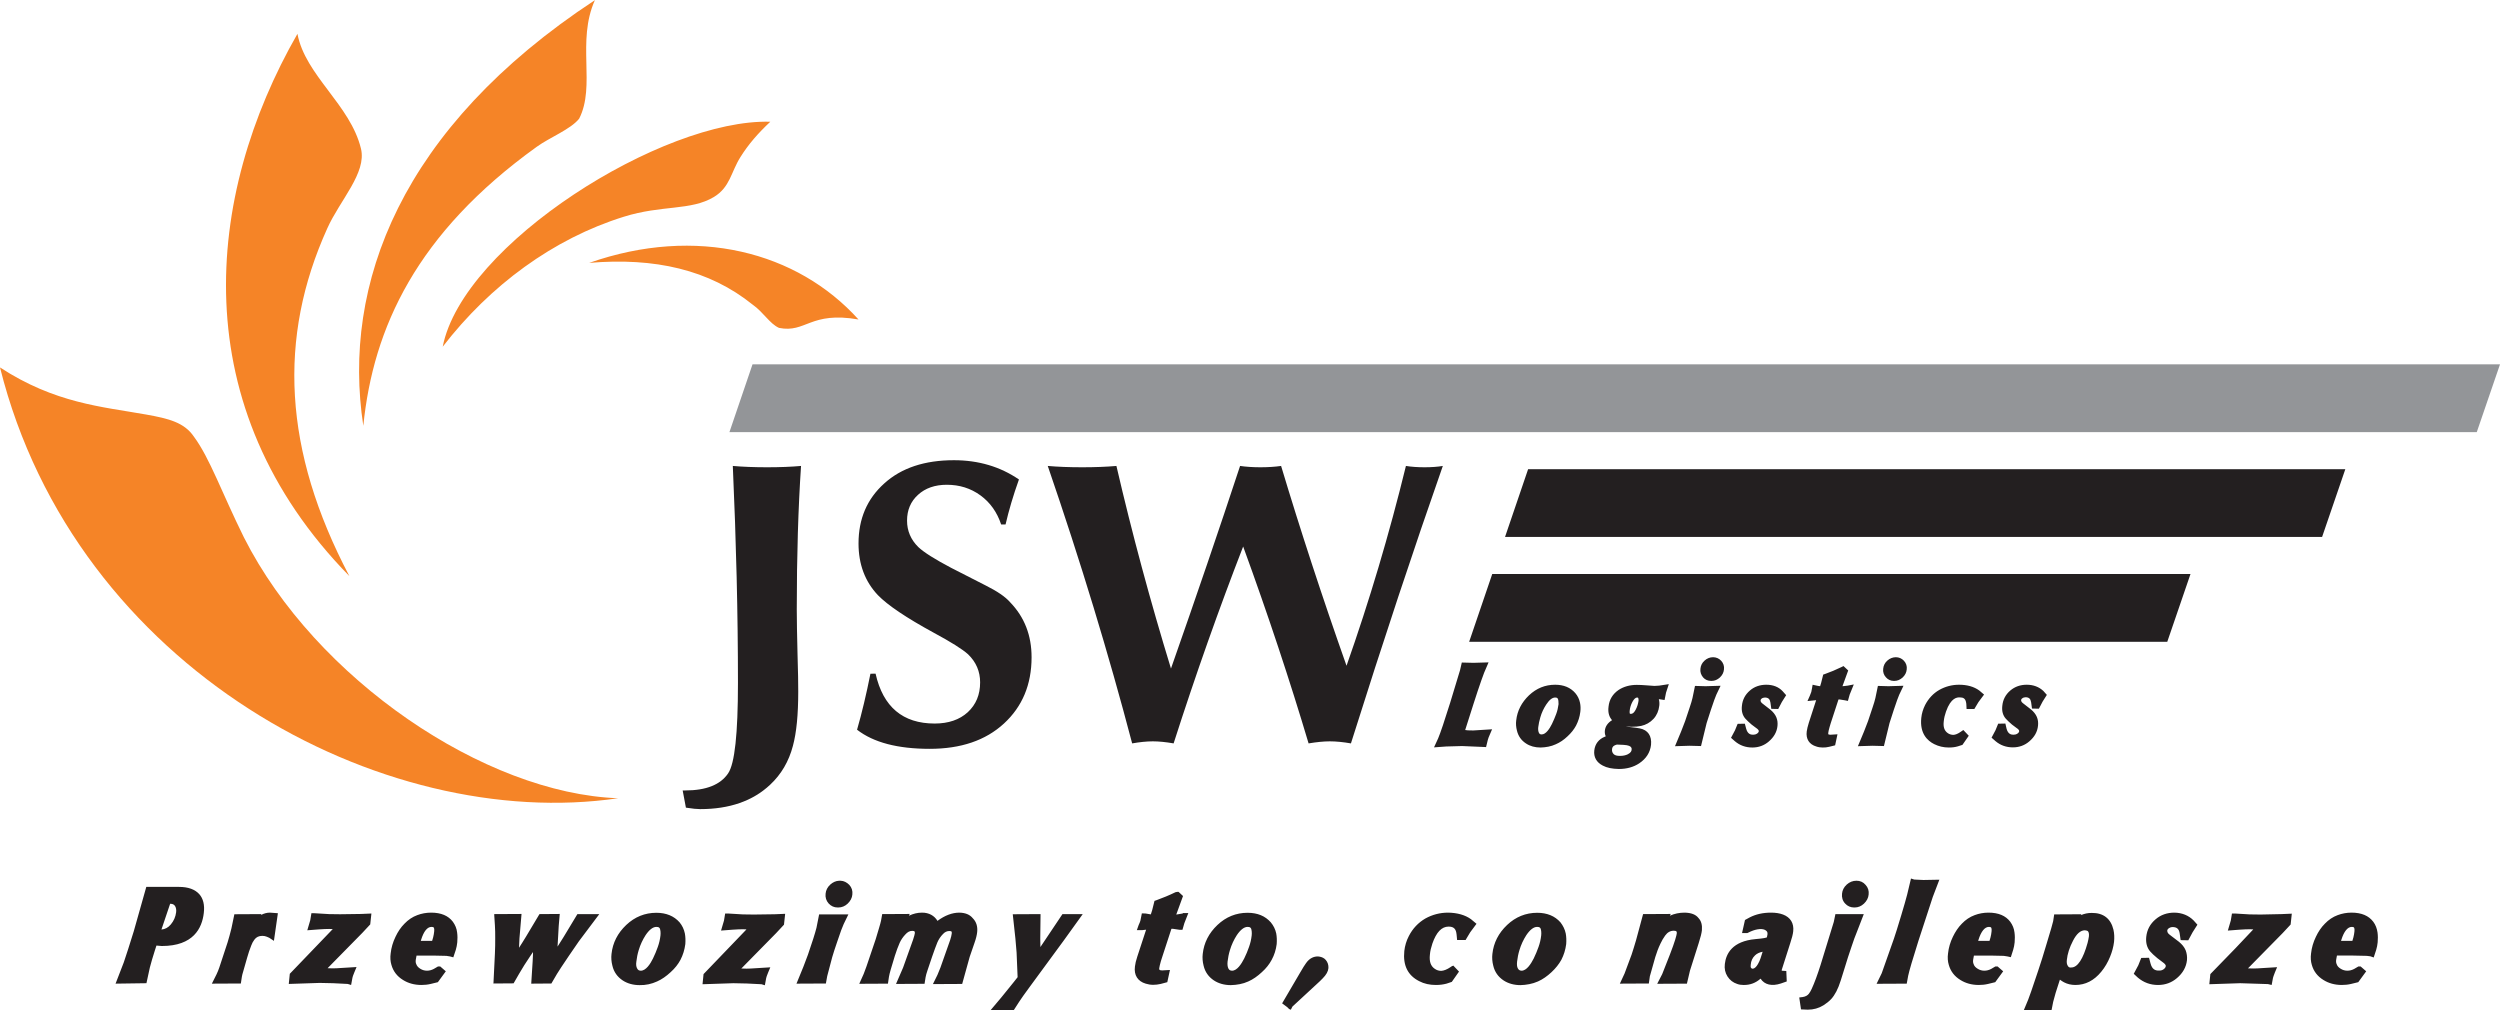
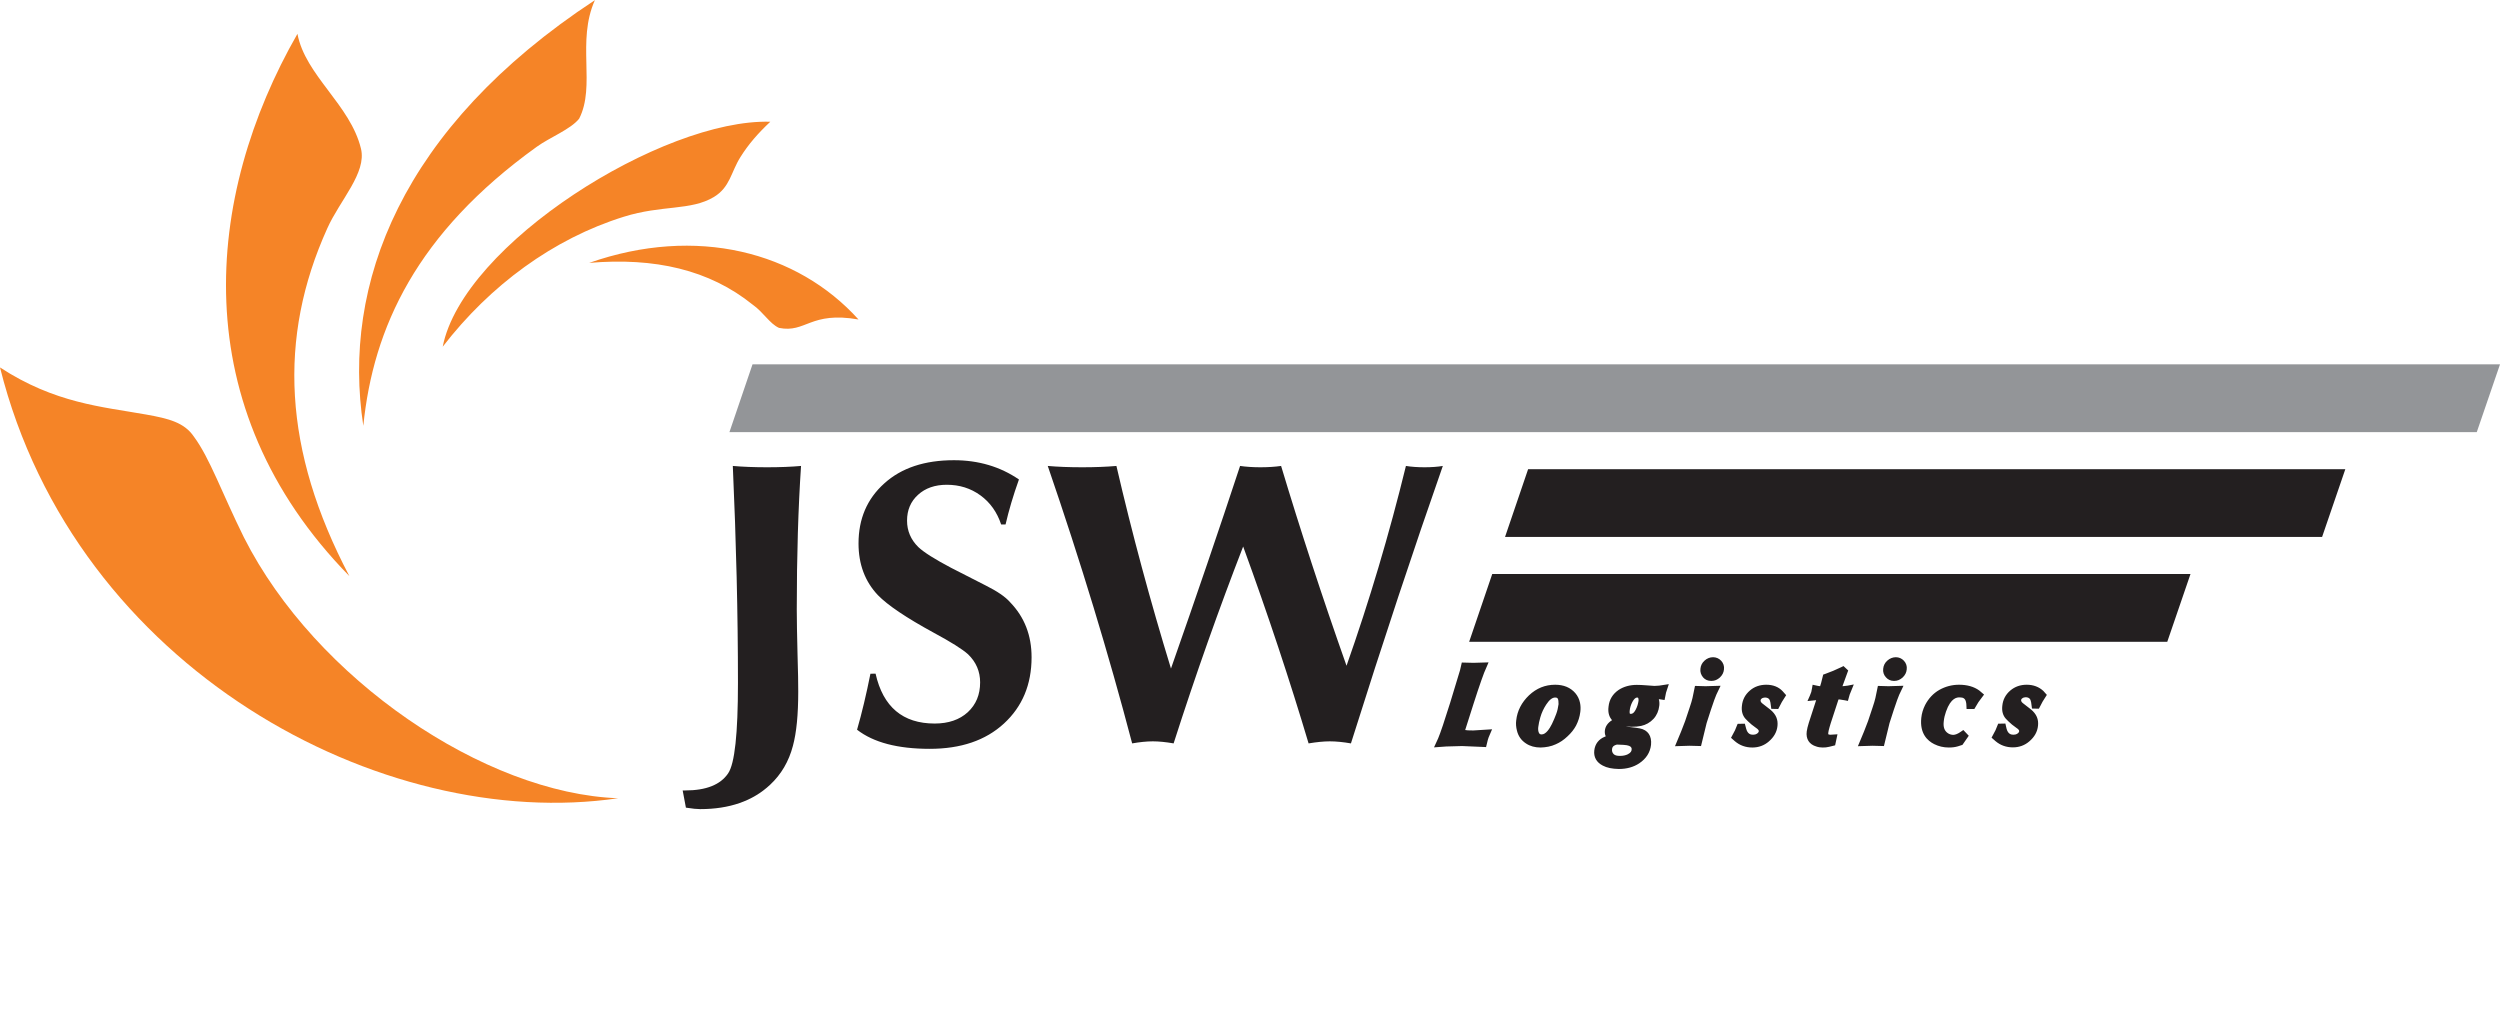
<svg xmlns="http://www.w3.org/2000/svg" version="1.1" id="Warstwa_1" x="0px" y="0px" viewBox="0 0 1700.3 687.2" style="enable-background:new 0 0 1700.3 687.2;" xml:space="preserve">
  <style type="text/css">
	.st0{fill:#231F20;}
	.st1{fill-rule:evenodd;clip-rule:evenodd;fill:#F58427;}
	.st2{fill-rule:evenodd;clip-rule:evenodd;fill:#939598;}
</style>
  <g id="layer_1">
    <g>
      <g>
        <path class="st0" d="M999.2,436.5H1474l15.8-46.1h-474.9L999.2,436.5z M1039.3,319.1l-15.7,46.1h555.7l15.8-46.1H1039.3z      M521.7,317.8c-8.7,0-16.4-0.3-23.3-0.9c2.3,51.5,3.5,100.7,3.5,147.6c0,34.5-2.2,55-6.7,61.5c-5.2,7.7-14.9,11.6-29.2,11.6h-1.7     l2.2,11.7c4.4,0.7,7.6,1,9.7,1c19.9,0,35.8-5.5,47.6-16.6c7.5-7,12.7-15.8,15.5-26.5c2.4-8.9,3.6-21.1,3.6-36.8     c0-5-0.1-13.7-0.5-26.1c-0.3-12.4-0.5-22.4-0.5-29.8c0-36.7,1-69.2,2.9-97.6C538.2,317.5,530.4,317.8,521.7,317.8 M968.9,317.8     c-4.8,0-9-0.3-12.7-0.9c-11.4,46.6-24.9,91.9-40.4,135.9c-16.6-47-31.4-92.3-44.5-135.9c-4.2,0.6-8.9,0.9-14.1,0.9     c-5,0-9.6-0.3-13.8-0.9c-14,42.5-29.7,88.5-47,137.8c-14-45.7-26.4-91.6-37.1-137.8c-6.8,0.6-14.6,0.9-23.2,0.9     c-8.9,0-16.7-0.3-23.5-0.9C735,382.1,754.1,445,770,505.6c5.2-0.9,9.8-1.4,14.1-1.4c4.2,0,8.9,0.5,14.1,1.4     c15.1-47.1,30.9-91.6,47.3-133.9c17,46.6,31.8,91.3,44.5,133.9c5.5-0.9,10.3-1.4,14.4-1.4c4.4,0,9.2,0.5,14.4,1.4     c22.1-70.2,43-133.1,62.5-188.7C977.7,317.5,973.6,317.8,968.9,317.8 M670.4,398.2c-7.8-4-15.6-8-23.5-12     c-11-5.8-18.5-10.5-22.3-14.1c-5.1-5-7.7-11-7.7-18c0-7.2,2.5-13.1,7.5-17.6c4.9-4.5,11.5-6.8,19.5-6.8c8.7,0,16.3,2.4,22.9,7.2     c6.6,4.8,11.3,11.4,14.1,19.8h3c2.2-9.5,5.2-19.7,9.1-30.6c-12.7-8.7-27.5-13.1-44.2-13.1c-19.9,0-35.7,5.2-47.4,15.8     c-11.7,10.5-17.5,24.1-17.5,40.8c0,14.2,4.4,25.9,13.2,35.2c6.6,6.8,19.2,15.3,37.9,25.5c11.7,6.3,19.5,11.2,23.4,14.7     c5.5,5.3,8.2,11.7,8.2,19.1c0,8.4-2.8,15.1-8.4,20.3c-5.6,5.1-13.1,7.7-22.5,7.7c-21.7,0-35.1-11.3-40.2-33.9H592     c-2.8,14-5.8,26.7-9.1,38.1c11.2,8.7,27.7,13,49.4,13c21.2,0,38-5.7,50.5-17.2c12.5-11.5,18.8-26.5,18.8-45.1     c0-14.8-4.8-27.3-14.6-37.4C683.8,405.9,678.2,402.1,670.4,398.2 M1378.4,465.7c-4.3,0-8,1.3-11.1,3.9c-3.3,2.8-5.1,6.3-5.5,10.5     c-0.4,3.5,0.4,6.4,2.3,8.6c1,1.1,2.3,2.4,4.3,4.1l3.2,2.4c0.8,0.5,1.7,1.3,1.7,2c-0.1,0.8-0.5,1.3-1.3,1.8     c-0.8,0.5-1.6,0.7-2.6,0.7c-1.6,0-3.7-0.4-4.7-4.1l-0.8-3.5l-4.9,0.1l-1.8,4.4l-2.7,5.1l2.6,2.3c3.4,2.9,7.4,4.3,11.9,4.3     c4.3,0,8.1-1.4,11.2-4.1c3.5-3,5.5-6.5,5.9-10.7c0.2-2.1,0-4-0.8-5.9c-0.8-1.9-2.2-3.6-4-5.1l-5.4-4.2c-1.2-0.9-1.3-1.6-1.3-2.2     c0-0.3,0.2-0.8,1-1.3c0.5-0.4,1.3-0.5,2.1-0.6c2.3,0.1,3.3,1,3.7,3.4l0.6,4.3l4.7,0.1l2.5-4.8l2.9-4.6l-2.4-2.7     C1386.8,467.2,1383,465.7,1378.4,465.7 M1332.4,465.7c-4.8,0-9.3,1.2-13.4,3.5c-4.2,2.4-7.4,5.9-9.7,10.3     c-1.4,2.8-2.3,5.8-2.6,8.8c-1.1,10.6,4.2,15.5,8.8,17.8c3,1.5,6.3,2.3,9.9,2.3c2.2,0,4.2-0.2,6.2-0.8l3.1-1l4.3-6.2l-3.7-3.9     l-1.6,1.1c-2.1,1.5-3.9,2.2-5.3,2.2h-0.1c-1.3-0.1-2.5-0.4-3.6-1.2c-2.3-1.6-3.2-4.2-2.7-8.1c0.2-2.1,0.7-4.2,1.5-6.5     c3.4-9.7,7.7-9.7,9.3-9.7c2.6,0,3.8,0.9,4.3,3.1c0.2,0.8,0.3,1.7,0.3,2.7l0.1,2.1h5.3l0.7-1.2c0.9-1.6,1.6-2.7,2.1-3.5l3.8-5.1     l-3.3-2.8C1342.5,467,1337.9,465.7,1332.4,465.7 M1277.2,466.5l-1.7,8.2c-0.4,1.7-1,3.8-1.9,6.4c-1.4,4.3-2.4,7.4-3.1,9.3l-2.7,7     l-4.2,10.1l9.9-0.3l7.8,0.2l3.8-15.6c0.7-2.3,1.7-5.4,2.9-9l2.3-6.7l1.4-3.6l2.9-6.1l-10.2,0.3L1277.2,466.5z M1283.6,449.3     c-1.7,1.5-2.6,3.4-2.8,5.5c-0.3,2.2,0.4,4.3,1.9,5.9c1.4,1.6,3.3,2.4,5.3,2.4c0.1,0,0.3,0,0.4,0c2.1,0,3.9-0.8,5.6-2.3     c1.7-1.6,2.6-3.4,2.8-5.5c0.3-2.2-0.4-4.3-1.9-5.9C1292,446.2,1287,446.2,1283.6,449.3 M1253.1,466.7l3.9-10.7l-3.2-3l-1.4,0.7     c-3.7,1.8-7.5,3.4-11.2,4.7l-1.2,0.4l-1.4,5.6l-0.7,2.3c-0.7-0.1-1.7-0.2-2.8-0.5l-2.3-0.5l-0.4,2.3c-0.2,1.2-0.4,2.1-0.5,2.6     c-0.2,0.6-0.5,1.4-1,2.6l-1.6,3.6l5.9-0.6l-5,15.4c-0.7,2.3-1.2,4.3-1.4,5.8c-0.7,5.2,1.7,8.9,6.5,10.3c1.4,0.5,2.9,0.7,4.4,0.7     c1.4,0,2.9-0.1,4.4-0.5l4-1l1.6-7.5l-4.8,0.3c-0.9,0-1.3-0.2-1.4-0.3c0,0-0.1-0.3-0.1-0.7l0.3-1.8c0.4-1.5,0.8-3.2,1.4-5     l5.3-16.2l0.7,0c0.8,0.1,2,0.3,3.7,0.6l2,0.4l1.2-4.3l2.8-6.9l-4.1,0.8C1255,466.5,1253.8,466.7,1253.1,466.7 M1201.3,465.7     c-4.3,0-8.1,1.3-11.1,3.9c-3.3,2.8-5.1,6.3-5.5,10.5c-0.4,3.5,0.4,6.4,2.3,8.6c1,1.1,2.3,2.4,4.3,4.1l3.2,2.4     c0.8,0.5,1.7,1.4,1.7,2c-0.1,0.8-0.5,1.3-1.3,1.8c-0.8,0.5-1.6,0.7-2.6,0.7c-1.6,0-3.7-0.4-4.7-4.1l-0.9-3.4l-4.9,0.1l-1.8,4.4     l-2.7,5.1l2.6,2.3c3.4,2.9,7.4,4.3,11.9,4.3c4.3,0,8.1-1.4,11.2-4.1c3.5-3,5.5-6.5,5.9-10.6c0.2-2.1,0-4-0.8-5.9     c-0.8-1.9-2.2-3.6-4-5.1l-5.4-4.2c-1.2-0.9-1.3-1.6-1.3-2.2c0-0.3,0.2-0.8,0.9-1.3c0.5-0.4,1.3-0.5,2.1-0.6     c2.3,0.1,3.3,1,3.7,3.4l0.6,4.3l4.7,0.1l2.5-4.8l2.9-4.6l-2.4-2.7C1209.7,467.2,1205.9,465.7,1201.3,465.7 M1152.8,466.5     l-1.7,8.2c-0.4,1.7-1,3.8-1.9,6.4c-1.4,4.3-2.4,7.4-3.1,9.3l-2.7,7l-4.2,10.1l9.9-0.3l7.8,0.2l3.8-15.6c0.7-2.3,1.7-5.4,2.9-9     l2.3-6.7l1.4-3.6l2.9-6.1l-10.2,0.3L1152.8,466.5z M1159.3,449.3c-1.7,1.5-2.6,3.4-2.8,5.5c-0.3,2.2,0.4,4.2,1.8,5.9     c1.4,1.6,3.3,2.4,5.4,2.4c0.1,0,0.3,0,0.4,0c2.1,0,3.9-0.8,5.6-2.3c1.7-1.6,2.6-3.4,2.8-5.5c0.3-2.2-0.4-4.3-1.9-5.9     C1167.7,446.2,1162.6,446.2,1159.3,449.3 M1114.1,474.6c-0.1-0.1-0.4-0.2-0.7-0.2h0c-1,0-2.1,1-3.2,3c-1,1.9-1.6,3.9-1.8,5.8     l0,0.1c-0.2,1.4,0.1,2,0.1,2.1c0,0,0.2,0.1,0.7,0.1c0.5,0,1.8,0,3.3-2.9c1-1.9,1.6-3.9,1.9-6     C1114.5,475.1,1114.1,474.6,1114.1,474.6 M1104.3,506.6l-4.6-0.2c-2.7,0.7-3.2,1.9-3.3,3c-0.2,1.6,0.2,2.6,1.2,3.6     c0.9,0.8,2.3,1.1,4.2,1.1c2.1,0,3.9-0.4,5.3-1.1c2.2-1.1,2.6-2.4,2.6-3.2c0.1-0.9-0.2-1.4-0.4-1.6     C1108.9,507.6,1107.7,506.8,1104.3,506.6 M1128.5,466.3l6.5-1l-1.9,5.8l-1,5l-3.9-0.6c0.4,1.5,0.5,3.1,0.3,4.5     c-0.4,3.5-1.7,6.5-3.9,8.9c-2.3,2.5-5.2,4.1-8.4,4.8c-1.8,0.4-4,0.6-6.8,0.6l-3.6-0.3c0.5,0.1,1.2,0.3,2.1,0.4     c3.5,0.4,6,0.7,7.4,1c5.5,1.1,8.2,5.1,7.6,11.2c-0.6,5.2-3.3,9.4-8.1,12.6c-3.8,2.5-8.4,3.8-13.8,3.8c-4.6-0.1-8.1-0.8-10.9-2.3     c-4.3-2.2-6.3-5.8-5.8-10.3c0.5-4.4,3-7.7,7.3-9.4c0.2-0.1,0.3-0.1,0.5-0.2c-0.7-1.5-0.7-2.9-0.6-3.9c0.3-2.9,2-5.3,4.9-7.1     c-1.7-1.9-3-4.8-2.4-9.2c0.5-4.8,2.8-8.6,6.9-11.4c3.4-2.2,7.5-3.4,12.3-3.4c1.9,0,4.1,0.1,6.5,0.3l5.5,0.4     C1127.4,466.4,1128.2,466.3,1128.5,466.3 M1059.9,476.7c-0.2-1.9-0.8-2.3-2.2-2.3c-2,0-4,1.6-6.1,4.8c-1.7,2.6-3.1,5.5-4,8.7     c-0.7,2.2-1.1,4.5-1.4,6.6l0,0c-0.2,1.6,0,2.9,0.4,3.8c0.4,0.9,0.9,1.2,1.9,1.2c2.9,0,5.4-3.9,7-7.1c1.1-2.3,2.1-4.6,2.9-6.8     c0.8-2.1,1.3-4.4,1.6-6.7C1060,478.4,1060,477.5,1059.9,476.7 M1074.6,478c0.4,1.9,0.5,4,0.2,6.2c-0.4,3.3-1.4,6.4-2.9,9.3     c-1.4,2.6-3.3,5-5.8,7.3c-2.5,2.4-5.2,4.2-8,5.4c-3.2,1.5-6.8,2.1-10.3,2.2c-3.8,0-7.2-0.9-10-2.8c-3.2-2.1-5.2-5-6.1-8.7     c-0.6-2.3-0.8-4.7-0.5-6.9c0.7-6.6,3.7-12.3,8.7-17.1c5.1-4.8,11-7.2,17.8-7.2c5.8,0,10.4,1.9,13.7,5.7     C1073,473.3,1074.1,475.5,1074.6,478 M1002,496.8l12.8-0.8l-1.5,3.5c-0.7,1.6-1.2,2.8-1.4,3.7l-1.2,4.9l-16.3-0.7l-10.8,0.3     l-8.3,0.6l2.8-6.1c1.6-3.8,4.3-11.8,8.2-24.3l6.7-22.1l1.2-5.2l8,0.2l10.2-0.3l-3,7l-1.9,5.2c-1.6,4.6-3.4,9.9-5.3,15.9     l-5.7,17.9C997.3,496.7,998.8,496.8,1002,496.8" />
        <path class="st1" d="M165.9,365.5c-15-30.3-23.2-53.9-34-68.5c-6.5-9.6-16.9-12.3-32.7-15.1c-29.8-5.3-61.8-7.6-99.2-32     c51.3,205.3,260.3,316.5,420.4,293C329.8,539.7,214.6,461.9,165.9,365.5 M400.7,178.8c44.5-3.8,81.7,4.6,111.2,28.4     c7.4,5.2,11.5,12.9,17.9,15.8c18.4,3.7,21.1-11.5,54.1-5.7C542.3,171.2,473.7,153.2,400.7,178.8 M301.1,235.8     c32.2-41.8,75.3-73.5,123.2-88.4c25.9-8.1,45.5-4,61.2-13.4c11.1-6.7,11.6-16.9,18.1-27.2c5.5-8.8,12.1-16.3,20.3-24     C451,80.6,314.8,165.9,301.1,235.8 M247.1,289.6c6.7-66.7,36.2-131,118-189.8c8.9-6.4,23.1-11.9,28.8-19.1     c11.4-22.3-1.9-52.5,10.7-80.6C272.4,87,232.4,193.7,247.1,289.6 M237.6,391.8C124.9,276.7,139,133.5,202.3,23     c5.3,28.3,36,48.3,43.2,78.1c4,16.5-14.3,35-22.9,54.2C188.9,229.8,192.6,306.3,237.6,391.8" />
        <path class="st2" d="M1700.3,247.8l-15.8,46.1H496.1l15.7-46.1H1700.3z" />
-         <path class="st0" d="M1601,630.8c-0.3-0.3-1.1-0.4-1.5-0.4c-2.8,0-5.3,3-7.1,8.8l-0.2,0.7h7.7l0.7-2.4c0.3-1.3,0.6-2.7,0.7-4     C1601.5,631.6,1601.1,631,1601,630.8 M1617.1,640.9c-0.2,1.8-0.5,3.5-1,5.1l-1.7,5.2l-2.3-0.8l-2.4-0.3l-9.1-0.2h-11.2     c-0.2,1.1-0.4,2-0.5,2.7c-0.2,1.2-0.1,2.3,0.3,3.1c0.4,1.3,1.3,2.3,2.8,3.2c2.7,1.7,6.1,1.7,9.1,0.1l2.9-1.7h1.5l3.8,3.3     l-5.4,7.4l-4.9,1.2c-2.1,0.5-4.2,0.7-6.3,0.7c-4.8,0-9-1.2-12.5-3.4c-4.1-2.5-6.7-6-7.9-10.3c-0.7-2.3-0.9-4.9-0.5-7.8     c0.4-3.8,1.5-7.6,3.3-11.3c1.6-3.4,3.6-6.4,6.1-8.9c2.5-2.6,5.4-4.6,8.7-5.8c2.9-1.1,6.1-1.7,9.4-1.7c6.8,0,11.7,2.1,14.8,6.2     c1.6,2.1,2.5,4.6,2.9,7.3v0C1617.3,636.4,1617.3,638.7,1617.1,640.9 M1478.9,620.7L1478.9,620.7c-5,0-9.3,1.5-12.8,4.5     c-3.8,3.2-5.9,7.2-6.4,12c-0.4,4,0.5,7.3,2.6,9.8c1.1,1.3,2.7,2.8,5,4.7l3.7,2.8c1,0.7,2.1,1.7,2,2.5c-0.1,0.9-0.6,1.6-1.6,2.3     c-0.9,0.6-1.8,0.8-2.9,0.8c-0.1,0-0.3,0-0.4,0c-2,0-4.4-0.6-5.5-4.9l-1-3.8l-5.3,0.1l-2,5l-3.1,5.8l2.8,2.6c3.9,3.3,8.5,5,13.7,5     c5,0,9.3-1.6,12.9-4.7c4-3.4,6.3-7.5,6.8-12.2c0.2-2.4-0.1-4.6-0.9-6.7c-0.9-2.2-2.5-4.1-4.6-5.8l-6.3-4.8     c-1.5-1.1-1.6-2.1-1.6-2.8c0-0.4,0.2-1,1.2-1.7c0.6-0.4,1.5-0.7,2.6-0.7c2.8,0.1,4.1,1.3,4.6,4.1l0.7,4.8l5.2,0.1l2.9-5.4     l3.3-5.2l-2.6-2.9C1488.5,622.6,1484.1,620.8,1478.9,620.7 M1409.9,639.8c-2.4,4.6-3.8,9-4.2,13.1c-0.2,1.7,0,2.9,0.6,3.9     c0.4,0.7,1,1.5,2.5,1.2c4.2,0,8-5.8,11-16.7c0.4-1.6,0.7-3,0.9-4.4c0.2-1.7-0.1-2.9-0.6-3.5c-0.4-0.4-1.1-0.6-2.1-0.7     C1415,632.7,1412.3,635.1,1409.9,639.8 M1437.4,632.3c0.6,2.6,0.7,5.4,0.4,8.3c-0.4,3.3-1.3,6.7-2.7,10.1     c-1.5,3.7-3.5,7.2-6,10.2c-4.9,6-10.8,9-17.6,9c-2.8,0-5.4-0.6-7.7-1.8c-0.9-0.5-1.9-1.1-2.8-1.8l-0.2,0.5     c-2.2,6.5-3.6,11.3-4.4,14.6l-1.1,5.6l-18.9,0.1l3-7.2l2.1-5.8l4.7-13.9c1.8-5.3,3.6-11.1,5.4-17.2l3.5-11.7     c0.6-2.1,1-3.7,1.3-4.8l0.7-4.6l18.5-0.1l-0.3,0.6c2.3-1,4.7-1.5,7.3-1.5h0C1430.6,620.8,1435.6,624.8,1437.4,632.3      M1354.2,630.8c-0.3-0.3-1.1-0.4-1.5-0.4c-2.8,0-5.3,3-7.1,8.8l-0.2,0.7h7.7l0.7-2.4c0.3-1.3,0.6-2.7,0.7-4     C1354.7,631.6,1354.3,631,1354.2,630.8 M1370.1,634.2c0.3,2.2,0.3,4.4,0.1,6.7c-0.2,1.8-0.5,3.5-1,5.1l-1.6,5l-2.2-0.5l-2.6-0.4     l-9.1-0.2h-11.2c-0.2,1.1-0.4,2-0.5,2.7c-0.2,1.2-0.1,2.2,0.3,3.1c0.4,1.3,1.3,2.3,2.8,3.2c2.7,1.7,6.1,1.7,9.1,0.1l2.9-1.7h1.5     l3.8,3.3l-5.4,7.4l-4.9,1.2c-2.1,0.5-4.2,0.7-6.3,0.7c-4.8,0-9-1.2-12.5-3.4c-4.1-2.5-6.7-6-7.9-10.3c-0.7-2.3-0.9-4.9-0.5-7.8     c0.4-3.8,1.5-7.6,3.3-11.3c1.6-3.3,3.6-6.4,6.1-8.9c2.5-2.6,5.4-4.6,8.7-5.8c2.9-1.1,6.1-1.7,9.4-1.7c6.8,0,11.7,2.1,14.8,6.2     C1368.8,629.1,1369.8,631.5,1370.1,634.2 M1262.6,599L1262.6,599c-2.5,0-4.7,0.9-6.6,2.6c-1.9,1.7-3,3.9-3.2,6.2     c-0.3,2.5,0.4,4.9,2.1,6.7c1.6,1.8,3.8,2.7,6.1,2.7c0.1,0,0.3,0,0.4,0c2.3,0,4.5-0.9,6.3-2.6c1.9-1.8,3-3.9,3.2-6.2     c0.3-2.5-0.4-4.8-2.1-6.6C1267.2,599.9,1265.1,599,1262.6,599 M1195.6,655.7c0.8-1.3,1.3-2.6,1.8-4l1.4-4.4     c-2.1,0.4-3.9,1.2-5.2,2.5c-1.7,1.6-2.7,3.7-2.9,6.4c-0.1,1-0.1,1.6,0.2,2c0.4,0.5,0.6,0.7,1.2,0.6     C1193.5,658.8,1194.8,657.1,1195.6,655.7 M1219.6,633.4c-0.2,2-0.9,4.7-2,8l-5.8,18.2c0,0.2,0,0.4,0,0.6l3.1,0.2l0.3,7.1l-4,1.4     c-6.1,2-11.1,0.9-13.8-3.3c-3.3,2.9-7,4.3-11.2,4.3c-0.2,0-0.3,0-0.4,0c-1.5,0-3-0.2-4.3-0.7c-2.8-0.9-5-2.6-6.6-5.1     c-1.6-2.5-2.2-5.3-1.8-8.5c0.8-7,5.1-15.5,20.9-16.9c5.9-0.5,7.3-1,7.6-1.1c0,0,0.3-0.5,0.5-2.1c0.2-1.5-0.4-2.1-1-2.6     c-2-1.6-6-1.3-10.4,0.6l-2.3,1.1h-3.6l2-8.9l3.3-1.8c4.1-2.1,8.9-3.2,14.4-3.2c3.1,0,5.8,0.4,8.2,1.3     C1217.7,623.9,1220.2,627.9,1219.6,633.4 M1145.8,620.7L1145.8,620.7c-3.6,0-7,0.7-10.1,2.1l0.6-1.2l-18.8,0.1l-4.8,17.8     c-1,3.6-2.1,6.8-3,9.7l-4.8,12.9l-3.2,6.9l19.7-0.1l0.7-4.9l3.7-13.1c0.9-2.9,2-6,3.5-9.1c0.9-2,2-3.8,3.2-5.5     c1.6-2.2,3.5-3.3,5.9-3.3c0.9,0,1.6,0.2,1.8,0.5c0.2,0.2,0.3,0.8,0.2,1.4c-0.2,1.4-1.1,5.1-4.7,14.4l-5.2,13.2l-3.4,6.6l20.2-0.1     l2.1-8.9l5.9-18.6c1.3-4,2-6.9,2.2-8.8c0.3-3.5-0.4-6.3-2.3-8.3C1153.3,621.9,1150.1,620.8,1145.8,620.7 M1032.3,658.6     c0.6,1.1,1.3,1.5,2.5,1.6c3.5,0,6.4-4.6,8.3-8.3c1.3-2.7,2.4-5.3,3.3-7.9c0.9-2.5,1.5-5.1,1.8-7.8c0.1-0.9,0.1-1.9,0-2.9     c-0.2-2.4-1.1-2.9-2.8-2.9c-2.3,0-4.8,1.9-7.3,5.6c-2,3.1-3.6,6.5-4.7,10.2c-0.8,2.6-1.3,5.2-1.6,7.8     C1031.6,656,1031.7,657.5,1032.3,658.6 M1064.9,634.9c0.4,2.2,0.5,4.6,0.3,7.2c-0.5,3.9-1.6,7.4-3.3,10.7     c-1.6,2.9-3.9,5.8-6.7,8.4c-2.9,2.7-6,4.9-9.2,6.3c-3.8,1.7-8,2.4-11.9,2.5c-4.4,0-8.3-1.1-11.5-3.2c-3.6-2.4-6-5.7-7-10     c-0.7-2.7-0.9-5.4-0.6-8c0.8-7.6,4.2-14.2,10-19.7c5.8-5.5,12.7-8.3,20.5-8.3c6.7,0,12,2.2,15.8,6.5l0,0     C1063,629.5,1064.3,632,1064.9,634.9 M984.9,620.7L984.9,620.7c-5.6,0-10.8,1.4-15.5,4c-4.8,2.8-8.6,6.8-11.2,11.9     c-1.7,3.2-2.7,6.7-3.1,10.2c-1,9.8,2.4,16.6,10.1,20.5c3.4,1.8,7.2,2.6,11.4,2.6c2.7,0,4.9-0.3,7.2-0.9l3.6-1.2l4.9-7l-3.9-4.1     L988,657l-0.2-0.1l-1.2,0.8c-2.5,1.7-4.6,2.5-6.4,2.6c-1.5,0-3-0.4-4.4-1.4c-2.8-1.9-3.8-5-3.3-9.6c0.2-2.5,0.8-4.9,1.7-7.6     c2.7-7.7,6.3-11.5,11-11.5h0c3.1,0,4.6,1.2,5.2,3.8c0.2,0.9,0.3,1.9,0.4,3.1l0.2,2.2h5.8l0.7-1.2c1.1-1.9,1.9-3.2,2.4-4l4.3-5.8     l-3.7-3.1C996.5,622.3,991.2,620.8,984.9,620.7 M897.3,650.6l-1-0.1h0h0h-0.1c-2.2,0-5.3,0.8-7.9,4.5c-0.9,1.2-2.2,3.3-4,6.4     L872,682.4l3.5,2.6l1.5,1.5l0.2-0.2l0.7,0.5l1.1-2.2l15.9-14.7c2.2-2,3.8-3.5,4.7-4.5c2.4-2.4,3.7-4.7,3.9-7     c0.1-2.1-0.5-4-1.8-5.5C900.6,651.6,899.1,650.9,897.3,650.6 M835.4,658.6L835.4,658.6c0.6,1.1,1.1,1.5,2.5,1.6     c3.5,0,6.4-4.6,8.3-8.3c1.3-2.6,2.4-5.3,3.3-7.9c0.9-2.5,1.5-5.1,1.8-7.8c0.1-0.9,0.1-1.9,0-2.9c-0.2-2.4-1.1-2.9-2.8-2.9     c-2.3,0-4.8,1.9-7.3,5.6c-2,3.1-3.6,6.5-4.7,10.2c-0.8,2.6-1.3,5.2-1.6,7.8C834.7,656,834.9,657.5,835.4,658.6 M868,634.9     c0.4,2.2,0.5,4.6,0.3,7.2c-0.5,3.9-1.6,7.4-3.4,10.7c-1.6,3-3.8,5.8-6.7,8.4c-2.9,2.7-6,4.9-9.2,6.3c-3.7,1.7-7.8,2.4-11.9,2.5     c-4.4,0-8.3-1.1-11.5-3.2c-3.6-2.4-6-5.7-7-10c-0.7-2.7-0.9-5.4-0.6-8c0.8-7.6,4.2-14.2,10-19.7c5.8-5.5,12.7-8.3,20.5-8.3     c6.8,0,12,2.2,15.8,6.5l0,0C866.1,629.5,867.4,632,868,634.9 M652.5,620.7L652.5,620.7c-4.9,0-9.9,1.9-14.9,5.6     c-2.2-3.6-5.8-5.6-10.5-5.6c-3,0-6,0.7-8.9,2.1l0.5-1.2l-18.7,0.1l-0.8,4.5c-0.2,1.1-0.7,2.7-1.3,4.8l-2.3,7.7l-6.3,18.6     l-1.9,5.1l-3,6.7l19.5-0.1l0.7-4.7c0.2-1.2,0.6-2.8,1.2-4.9l2.8-9.3c1-3.3,2.2-6.3,3.3-8.9c0.9-2,2.2-3.9,3.8-5.6     c1.5-1.7,3-2.5,4.7-2.5h0.1c0.9,0,1.4,0.2,1.5,0.4c0.1,0.1,0.3,0.6,0.2,1.2c-0.1,0.7-0.4,2-1.2,4.4l-6.8,19l-4.8,11.1l19.4-0.1     l0.7-4.4c0.2-1.3,0.7-2.9,1.3-4.7l3.1-9.2c1.4-4.1,2.6-7.3,3.6-9.8c0.9-2.1,2.2-4.1,3.9-5.8c1.2-1.3,2.6-2,4.3-2     c0.8,0,1.3,0.2,1.4,0.3c0.2,0.2,0.3,0.7,0.2,1.4c-0.1,1.1-0.5,2.6-1.1,4.5l-6.6,18.7c-0.9,2.1-1.6,3.8-2,4.9l-3.1,6.3l19.9-0.1     l5.1-18.4l3.3-9.6c1-2.8,1.6-5.3,1.8-7.3c0.4-3.8-0.6-7-3-9.4C659.5,621.9,656.4,620.8,652.5,620.7 M571.7,599l-0.5,0h0h-0.5l0,0     c-2.2,0.1-4.2,1-6,2.6c-1.9,1.7-3,3.9-3.2,6.2c-0.3,2.5,0.4,4.8,2.1,6.7c1.7,1.8,3.7,2.7,6.1,2.7c0.2,0,0.3,0,0.5,0     c2.3,0,4.5-0.9,6.3-2.6c1.9-1.8,3-3.9,3.2-6.2c0.3-2.5-0.4-4.8-2.1-6.6C575.9,600.1,574,599.1,571.7,599 M433.3,658.6     L433.3,658.6c0.6,1.1,1.1,1.5,2.5,1.6c3.5,0,6.5-4.6,8.3-8.3c1.3-2.7,2.4-5.3,3.3-7.9c0.9-2.5,1.5-5.1,1.8-7.8     c0.1-0.9,0.1-1.9,0-2.9c-0.2-2.4-1.1-2.9-2.8-2.9c-2.3,0-4.8,1.9-7.3,5.6c-2,3.1-3.6,6.5-4.7,10.2c-0.8,2.6-1.3,5.2-1.6,7.8     C432.5,656,432.7,657.5,433.3,658.6 M465.8,634.9c0.4,2.2,0.5,4.6,0.3,7.2c-0.5,3.9-1.6,7.4-3.3,10.7c-1.6,3-3.8,5.8-6.7,8.4     c-2.9,2.7-6,4.9-9.2,6.3c-3.7,1.7-7.7,2.6-11.9,2.5c-4.4,0-8.3-1.1-11.5-3.2c-3.6-2.4-6-5.7-7-10c-0.7-2.7-0.9-5.4-0.6-8     c0.8-7.6,4.2-14.2,10-19.7c5.8-5.5,12.7-8.3,20.5-8.3c6.7,0,12,2.2,15.8,6.5l0,0C464,629.5,465.2,632,465.8,634.9 M295,630.8     c-0.3-0.3-1.1-0.4-1.5-0.4c-2.9,0-5.3,3-7.1,8.8l-0.2,0.7h7.7l0.7-2.4c0.3-1.3,0.6-2.7,0.7-4C295.5,631.6,295.1,631,295,630.8      M310.9,634.2c0.3,2.2,0.3,4.4,0.1,6.7c-0.2,1.8-0.5,3.5-1,5.1l-1.7,5.1l-2.2-0.6l-2.5-0.4l-9.1-0.2h-11.2     c-0.2,1.1-0.4,2-0.5,2.7c-0.2,1.3-0.1,2.3,0.3,3.1c0.4,1.2,1.3,2.3,2.8,3.2c2.7,1.7,6.1,1.7,9.1,0.1l2.9-1.7h1.5l3.8,3.3     l-5.4,7.4l-4.9,1.2c-2.1,0.5-4.2,0.7-6.3,0.7c-4.8,0-9-1.2-12.5-3.4c-4.1-2.5-6.7-6-7.9-10.3c-0.7-2.3-0.9-5-0.5-7.8     c0.4-3.8,1.5-7.6,3.3-11.3c1.6-3.4,3.6-6.4,6.1-8.9c2.5-2.6,5.4-4.6,8.7-5.8c2.9-1.1,6.1-1.7,9.4-1.7c6.8,0,11.7,2.1,14.8,6.2     C309.6,629.1,310.6,631.5,310.9,634.2 M177.5,622.3l0.3-0.6l-18.4,0.1l-2,9.6c-0.9,3.5-1.7,6.7-2.6,9.5l-5.6,17     c-0.6,1.7-1.2,3.3-1.9,4.7l-3.2,6.4l19.7-0.1l0.7-4.6c0.1-0.7,0.4-2,1.2-4.6l2.4-8.4c0.8-2.8,1.7-5.6,2.8-8.3     c0.5-1.4,1.2-2.7,2.1-3.9c1.3-1.8,3.1-2.6,5.4-2.6c1.1,0,2.2,0.2,3.1,0.6l1.6,0.7l3.2,2.1l2.7-18.8l-5.4-0.4     C181.6,620.7,179.6,621.2,177.5,622.3 M119.1,616.3c-0.6-1-1.5-1.5-2.8-1.6h-0.6l-5.9,17.5c2.4-0.2,4.6-1.3,6.4-3.5     c2-2.4,3.2-5.1,3.6-8.3C120,618.7,119.7,617.3,119.1,616.3 M135.5,608.1c2.7,3,3.8,7.4,3.1,12.9c-1.2,10.3-7.1,22.4-28.5,22.4     H110l-3.6-0.3l-1.1,3.4c-1.4,4.3-2.5,8.2-3.4,11.6l-2.3,10.6L78.6,669l5.6-14.5c1.7-5,4-12.1,6.8-21.2l8.5-30.1h22.3     C128,603.2,132.6,604.9,135.5,608.1 M1537.5,622l-7.5-0.1l-10-0.6h-2l-0.8,4.8l-2,6.8l7.9-0.6c2.9-0.2,5.2-0.3,7-0.3     c0.7,0,1.5,0.1,2.4,0.1l-12,12.7l-17.2,17.7l-0.7,6.9l21-0.7l18.9,0.6l2.5,0.6l0.9-4.8c0.1-0.5,0.5-1.6,1.3-3.7l1.5-3.6l-9.8,0.6     c-2.6,0.2-4.8,0.3-6.4,0.3c-1.1,0-2.2,0-3.6-0.1l23.6-24l5.4-5.8l0.8-7.4l-7,0.3L1537.5,622z M1301.9,598.2l-2.2-0.7l-2.6,10.9     c-0.8,3.1-2.1,7.7-4,14c-2.3,7.8-4.1,13.3-5,16l-8.3,23.5l-3.5,7.2l20.5-0.1l1-5.4c0.7-3.3,3-11.2,6.9-23.5l9.8-30l4.5-11.8     l-10.8,0.2L1301.9,598.2z M1247.2,627l-9,29.3c-2.1,6.6-4.1,12.1-6,16.2c-0.5,1.2-1.2,2.3-1.9,3.3c-0.9,1.2-2.3,2-4.2,2.3     l-2.4,0.3l1.2,8.1l4.6,0.2c3.9,0,7.5-1,10.7-3c1.9-1.2,3.7-2.6,5.2-4.2c2.5-2.7,4.7-6.8,6.5-12.6l2.6-8.3c1.5-5,3.1-10,4.8-14.9     c1.3-4,2.5-7.2,3.5-9.6l4.8-12.4h-19.3L1247.2,627z M804.3,621.3c-2,0.4-3.4,0.6-4.2,0.7H800l4.6-12.6l-3-2.8h-1l-1.1,0.2     c-4.3,2.1-8.7,3.9-13.1,5.5l-1.2,0.4l-1.6,6.4l-0.9,2.8c-0.9-0.1-2-0.3-3.5-0.6l-2.6-0.1l-0.4,2c-0.3,1.4-0.5,2.4-0.6,3     c-0.2,0.7-0.6,1.7-1.2,3l-1.2,3.4h3.7l2.6-0.3l-6,18.3c-0.9,2.7-1.4,4.9-1.6,6.7c-0.8,5.9,1.9,10.1,7.3,11.7     c1.6,0.5,3.3,0.8,5.1,0.8c1.7,0,3.3-0.2,5.1-0.6l4.5-1.2l1.8-8.3l-5.3,0.3c-1.1,0-1.6-0.2-1.8-0.4c-0.2-0.2-0.2-0.6-0.2-1     l0.4-2.1c0.4-1.8,1-3.7,1.7-5.8l6.2-19l1,0c0.9,0.1,2.4,0.3,4.7,0.7h1.8l1.3-4.5l2.7-6.9h-3.6L804.3,621.3z M707.6,644.1     l-0.1-5.8l0.2-16.6l-18.9,0.1l1.8,16.6l0.8,9.4l0.7,16.8l-2.6,3.3c-2.7,3.4-5.5,6.9-8.5,10.5l-7.5,8.9l5.5-0.3l10.5,0l3.6-5.6     c1.4-2.1,3.8-5.6,7.3-10.3l22.9-31.2l13.1-18.2h-13.8L707.6,644.1z M555.3,631c-0.5,1.9-1.2,4.4-2.2,7.5c-1.6,5-2.8,8.6-3.6,10.8     l-3.1,8.2l-4.7,11.5l20-0.1l0.9-5l3.4-12.9c0.8-2.7,1.9-6.2,3.4-10.5l2.7-7.8l1.7-4.2l3.2-6.6h-19.9L555.3,631z M512.7,622     l-7.5-0.1l-10-0.6h-2l-0.8,4.8l-2,6.8l7.9-0.6c2.9-0.2,5.2-0.3,7-0.3c0.7,0,1.5,0.1,2.4,0.1l-29.2,30.4l-0.7,6.9l21-0.7l9.2,0.2     l9.9,0.5l2.3,0.7l0.9-4.9c0.1-0.6,0.5-1.7,1.3-3.7l1.5-3.6l-9.8,0.6c-2.6,0.2-4.8,0.3-6.4,0.3c-1.1,0-2.2,0-3.5-0.1l23.6-24     l5.4-5.8l0.8-7.4l-7,0.3L512.7,622z M383.3,637.3c-1.6,2.6-3,4.8-4.1,6.5l0.8-14.1l0.7-8.1l-13.8,0.1l-9.2,15.4     c-1.8,2.9-3.3,5.4-4.7,7.5l0.3-6.5l1.4-16.5l-18.6,0.1l0.5,7.7c0.2,2.7,0.2,5.6,0.2,8.6c0,3.2,0,6.8-0.2,10.6l-1,20.3l13.7-0.1     l3.8-6.6c2.2-3.8,4.7-7.8,7.5-11.9l1.9-2.8l0,1.5c-0.1,2.5-0.3,6.5-0.7,12.1l-0.5,7.9l13.7-0.1l3.8-6.5c1.2-2,3.9-6.1,8.1-12.3     l6.8-9.9l13.9-18.5h-14.9L383.3,637.3z M245.6,621.6l7-0.3l-0.8,7.4l-5.4,5.8l-23.6,24c1.4,0.1,2.4,0.1,3.5,0.1     c1.7,0,3.8-0.1,6.4-0.3l9.8-0.6l-1.5,3.6c-0.9,2.1-1.2,3.2-1.3,3.7l-0.9,4.9l-2.3-0.7l-9.9-0.5l-9.2-0.2l-21,0.7l0.7-6.9     l29.2-30.4c-0.9-0.1-1.7-0.1-2.4-0.1c-1.8,0-4.2,0.1-7,0.3l-7.9,0.6l2-6.8l0.8-4.8h2l10,0.6l7.5,0.1L245.6,621.6z" />
      </g>
    </g>
  </g>
</svg>